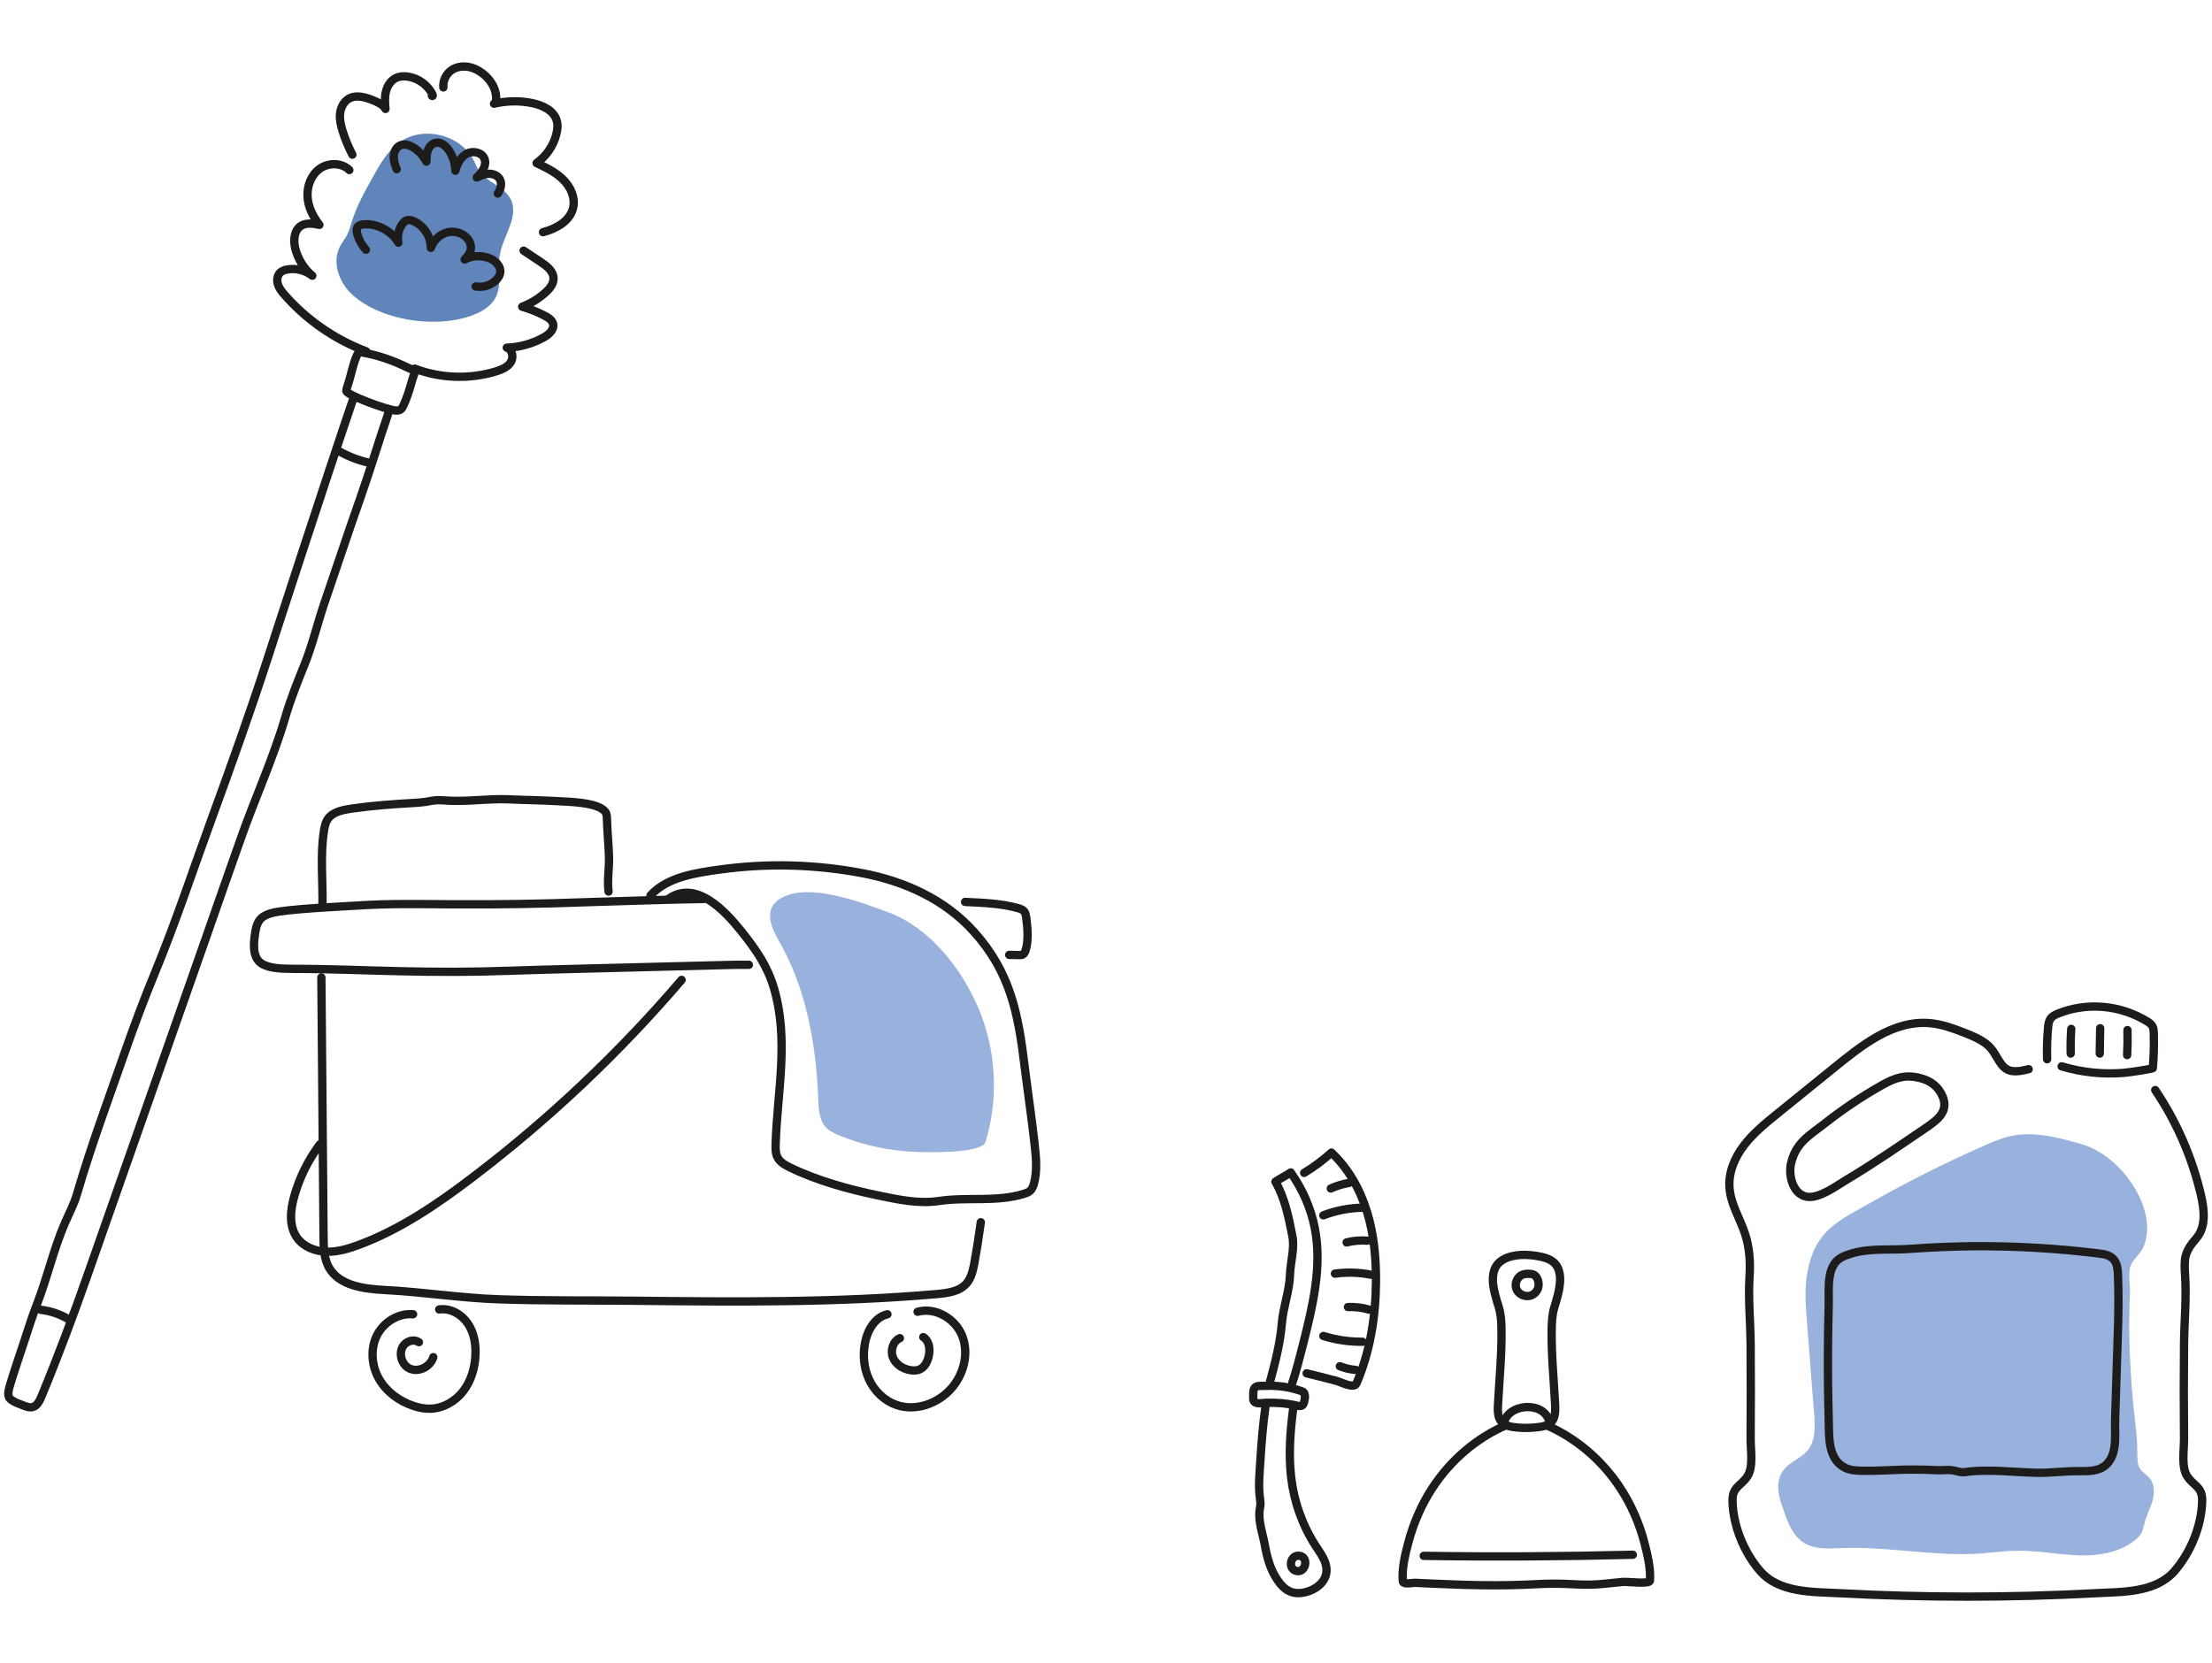
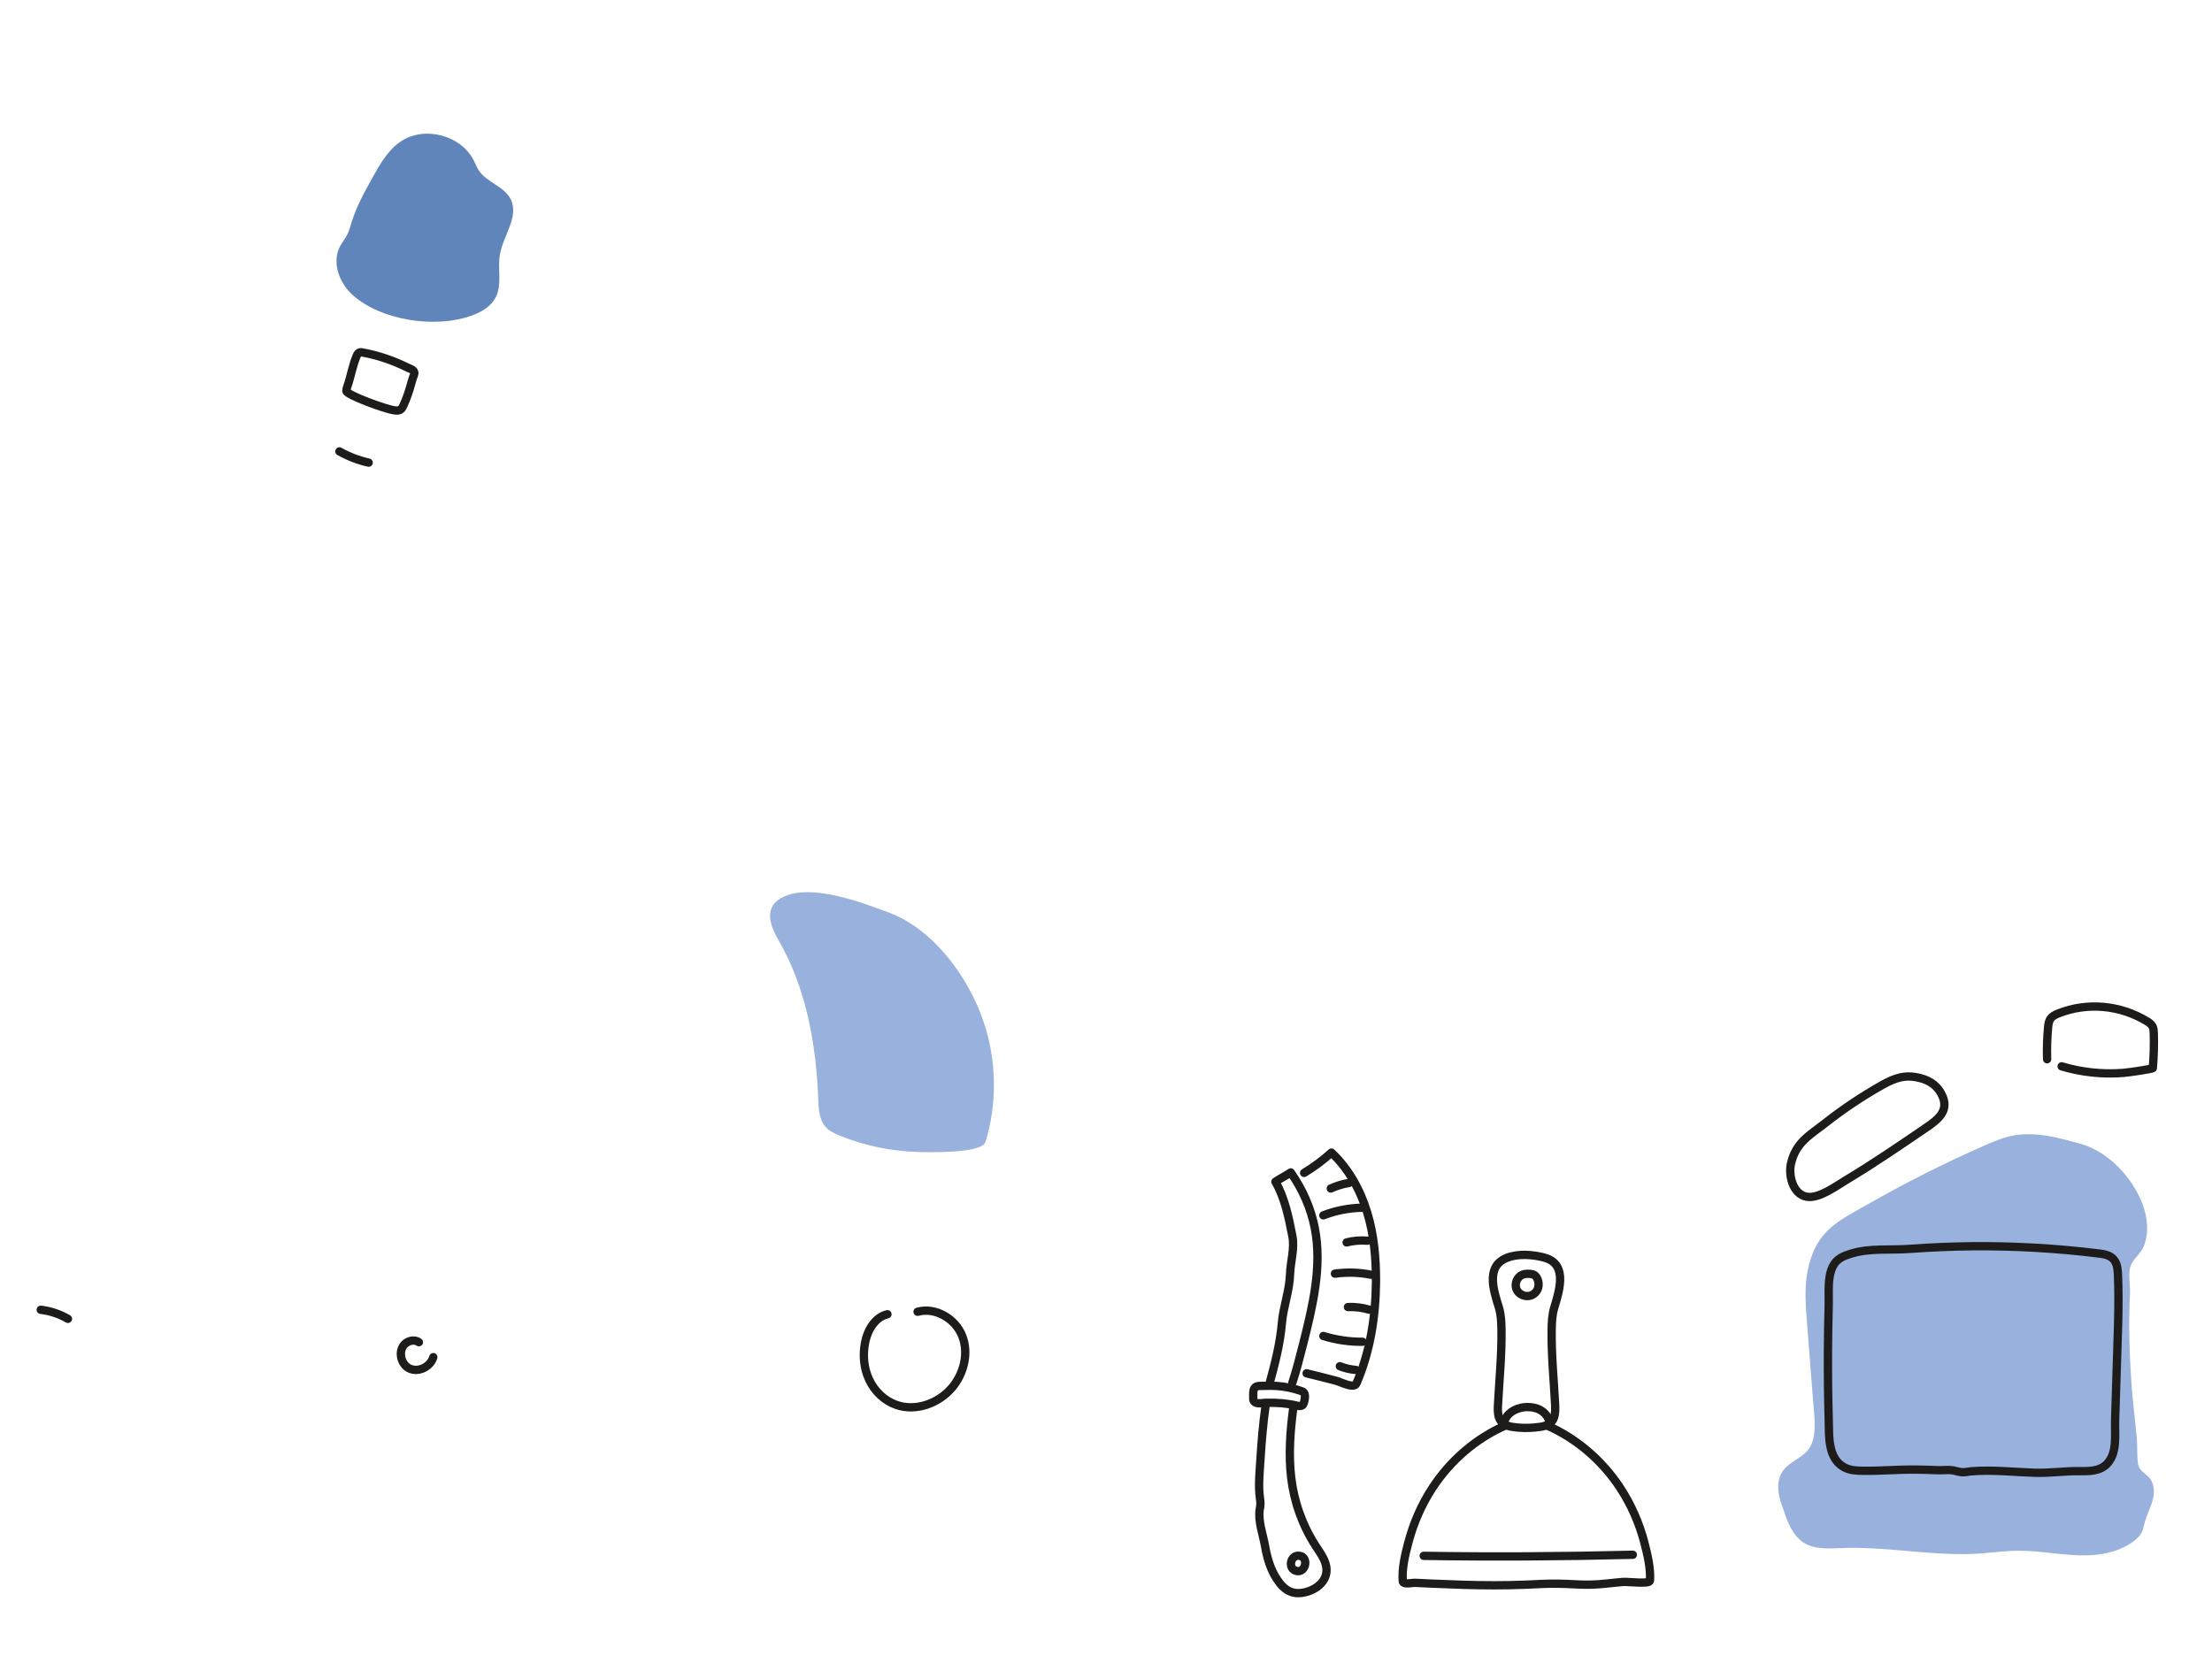
<svg xmlns="http://www.w3.org/2000/svg" width="266" height="200" viewBox="0 0 266 200" fill="none">
  <path d="M106.876 109.761C112.286 111.77 116.488 117.574 118.287 122.919 119.849 127.554 119.941 132.675 118.51 137.35 118.077 138.794 111.485 138.597 110.329 138.558 107.138 138.466 103.947 137.81 100.993 136.601 100.389 136.352 99.772 136.076 99.325 135.604 98.498 134.711 98.432 133.384 98.393 132.163 98.143 125.532 96.922 118.769 93.587 113.031 92.353 110.904 91.827 108.645 94.782 107.647 98.183 106.505 103.685 108.566 106.876 109.761ZM213.908 178.07C213.947 177.912 213.987 177.755 214.039 177.597 214.709 175.824 216.679 175.588 217.598 174.157 218.543 172.686 218.163 170.309 218.044 168.681 217.795 165.464 217.545 162.26 217.296 159.043 217.125 156.942 216.968 154.801 217.401 152.726 218.399 147.881 221.17 146.817 225.043 144.611 229.482 142.09 234.038 139.805 238.713 137.757 239.724 137.31 240.748 136.877 241.838 136.641 244.622 136.037 247.498 136.825 250.242 137.599 253.551 138.532 256.427 141.631 257.635 144.808 258.239 146.424 258.449 148.236 257.806 149.877 257.464 150.757 256.65 151.308 256.282 152.096 255.836 153.042 256.191 154.473 256.138 155.497 255.941 159.266 256.072 163.048 256.348 166.816 256.493 168.904 256.781 170.979 256.965 173.067 257.044 173.999 256.965 175.023 257.083 175.929 257.202 176.862 257.701 176.993 258.37 177.65 259.119 178.398 259.132 179.619 258.817 180.63 258.528 181.563 258.068 182.39 257.858 183.348 257.661 184.189 257.491 184.635 256.795 185.213 255.258 186.487 253.118 187.012 251.161 187.078 248.338 187.183 245.541 186.513 242.718 186.526 240.788 186.539 238.884 186.868 236.953 186.92 231.57 187.078 226.448 185.948 221.012 186.224 219.62 186.29 218.136 186.316 216.954 185.594 215.563 184.74 214.945 183.06 214.433 181.51 214.013 180.394 213.672 179.186 213.908 178.07Z" fill="#99B2DD" />
  <path d="M42.428 35.504C40.799 34.06 39.88 31.578 40.878 29.648C41.141 29.136 41.522 28.702 41.771 28.19C42.008 27.731 42.126 27.219 42.283 26.733C42.861 24.842 43.833 23.095 44.791 21.375C45.671 19.773 46.617 18.119 48.114 17.068C50.95 15.085 55.428 16.215 56.977 19.314C57.174 19.707 57.332 20.115 57.568 20.482C58.513 21.94 60.614 22.399 61.402 23.949C62.466 26.05 60.483 28.361 60.102 30.685C59.827 32.379 60.391 34.231 59.616 35.754C59.039 36.896 57.831 37.579 56.609 37.999C52.368 39.496 45.894 38.59 42.428 35.504Z" fill="#6085BA" />
-   <path d="M84.605 108.133C82.465 108.146 72.932 108.435 70.279 108.527 65.079 108.724 59.892 108.803 54.693 108.776 50.727 108.75 46.761 108.658 42.809 108.934 41.837 108.999 34.273 109.341 32.672 109.827 32.212 109.958 31.752 110.129 31.411 110.457 30.951 110.89 30.781 111.547 30.689 112.177 30.505 113.385 30.282 115.184 31.49 115.92 32.553 116.563 34.155 116.511 35.35 116.537 39.657 116.537 43.964 116.734 48.271 116.826 52.539 116.918 56.767 116.931 61.035 116.773 63.937 116.668 66.839 116.602 69.741 116.524 73.707 116.419 77.659 116.314 81.625 116.222 82.99 116.182 84.356 116.156 85.735 116.117 87.179 116.077 88.61 116.038 90.055 116.051M38.646 117.574C38.725 128.014 38.817 138.374 38.909 148.813 38.922 150.074 38.948 151.387 39.565 152.477 40.813 154.657 43.767 155.038 46.301 155.169 50.871 155.405 55.507 156.141 59.997 156.285 65.342 156.469 70.699 156.403 76.044 156.456 88.256 156.587 100.494 156.718 112.667 155.655 113.953 155.537 115.372 155.353 116.212 154.394 116.803 153.724 117 152.805 117.171 151.925 117.433 150.507 117.696 148.826 117.945 147.014M116.054 108.487C118.195 108.592 120.44 108.658 122.515 109.262 122.764 109.341 123.027 109.433 123.198 109.669 123.329 109.866 123.369 110.142 123.408 110.391 123.565 111.599 123.71 113.123 123.329 114.304 123.263 114.515 123.158 114.738 122.961 114.83 122.856 114.882 122.725 114.882 122.607 114.882 122.423 114.882 122.239 114.882 122.069 114.869 121.832 114.869 121.596 114.856 121.359 114.856M49.676 158.084C47.877 157.927 46.091 159.056 45.303 160.671 44.516 162.286 44.686 164.295 45.579 165.858 46.472 167.421 48.022 168.55 49.742 169.115 50.398 169.338 51.094 169.469 51.79 169.443 53.327 169.39 54.784 168.537 55.717 167.316 56.649 166.094 57.108 164.545 57.174 163.009 57.24 161.669 57.003 160.277 56.242 159.174 55.48 158.071 54.141 157.31 52.815 157.507" stroke="#1E1C1B" stroke-miterlimit="10" stroke-linecap="round" stroke-linejoin="round" />
  <path d="M50.372 161.445C49.873 161.091 49.138 161.235 48.691 161.656 47.825 162.47 48.179 164.137 49.269 164.623 50.359 165.109 51.764 164.387 52.105 163.244M106.718 158.085C105.221 158.426 104.315 160.002 104.026 161.499 103.737 162.996 103.868 164.585 104.525 165.963 105.168 167.342 106.35 168.485 107.782 168.984 110.106 169.811 112.837 168.826 114.452 166.948 115.91 165.254 116.527 162.772 115.713 160.698 114.899 158.623 112.496 157.192 110.342 157.783" stroke="#1E1C1B" stroke-miterlimit="10" stroke-linecap="round" stroke-linejoin="round" />
-   <path d="M108.215 160.959C107.388 161.314 107.046 162.417 107.375 163.271 107.703 164.111 108.57 164.662 109.463 164.807 109.857 164.873 110.277 164.873 110.631 164.702 111.209 164.426 111.524 163.796 111.669 163.179 111.879 162.338 111.761 161.288 111.025 160.828M73.181 107.24C72.997 105.862 73.286 104.404 73.234 102.999 73.181 101.476 73.023 99.966 72.984 98.456 72.971 98.167 72.958 97.852 72.761 97.615 71.881 96.512 68.506 96.447 67.088 96.368 65.105 96.249 63.109 96.236 61.114 96.144 58.684 96.039 56.255 96.447 53.826 96.302 53.353 96.276 52.867 96.223 52.394 96.263 52.001 96.289 51.606 96.381 51.213 96.447 50.674 96.525 50.136 96.565 49.597 96.591 47.155 96.735 44.726 96.906 42.297 97.261 41.312 97.405 40.235 97.615 39.618 98.272 39.158 98.758 39.04 99.388 38.948 99.992 38.489 102.907 38.843 106.111 38.777 109.066M38.462 137.652C37.083 139.504 36.033 141.604 35.403 143.824 34.917 145.504 34.707 147.461 35.731 148.892 36.519 149.982 37.911 150.521 39.263 150.56 40.616 150.599 41.929 150.192 43.203 149.72 48.179 147.855 52.631 144.809 56.859 141.591 66.038 134.606 74.468 126.635 81.966 117.863M80.351 108.146C83.686 105.716 87.245 109.643 89.162 112.033 90.882 114.186 92.287 116.182 93.075 118.874 94.9 125.124 93.469 131.322 93.272 137.599 93.259 138.137 93.246 138.715 93.495 139.201 93.797 139.792 94.401 140.133 94.992 140.422 98.288 142.024 102.162 143.088 105.746 143.823 108.176 144.322 110.513 144.821 112.955 144.453 116.343 143.954 119.862 144.624 123.171 143.587 123.421 143.508 123.67 143.416 123.867 143.245 124.117 143.022 124.248 142.681 124.34 142.352 124.747 140.842 124.59 139.24 124.419 137.678 124.078 134.553 123.605 131.454 123.224 128.341 122.449 121.947 121.53 116.97 117.092 112.046 113.612 108.185 108.819 106.018 103.79 105.047 98.13 103.957 92.3 103.799 86.588 104.587 83.725 104.981 80.219 105.48 78.223 107.712M259.171 131.113C261.758 134.947 263.623 139.254 264.673 143.758 265.08 145.518 265.304 147.566 264.122 148.932 262.625 150.665 262.638 151.374 262.769 153.515 262.94 156.207 262.664 158.99 262.638 161.682 262.599 165.477 262.599 169.259 262.638 173.054 262.651 174.42 262.27 176.468 263.045 177.61 263.82 178.753 264.857 178.845 264.818 180.526 264.765 183.493 263.439 186.723 261.509 188.956 259.198 191.621 255.193 191.464 252.002 191.635 241.759 192.186 231.399 192.186 221.157 191.635 217.952 191.464 213.947 191.621 211.649 188.956 209.719 186.737 208.393 183.493 208.34 180.526 208.314 178.845 209.338 178.753 210.113 177.61 210.888 176.468 210.507 174.42 210.52 173.054 210.546 169.259 210.546 165.477 210.52 161.682 210.494 158.99 210.218 156.193 210.389 153.515 210.507 151.781 210.376 149.982 209.824 148.341 209.207 146.489 208.091 144.796 207.973 142.8 207.855 140.987 208.616 139.215 209.719 137.77 210.822 136.326 212.24 135.17 213.645 134.028 215.904 132.203 218.149 130.377 220.408 128.552 223.704 125.887 227.604 122.63 232.147 123.077 233.539 123.208 234.879 123.694 236.192 124.206 237.124 124.573 238.056 124.954 238.844 125.558 239.75 126.241 240.026 127.16 240.683 128.027 241.497 129.117 242.626 128.933 243.952 128.605" stroke="#1E1C1B" stroke-miterlimit="10" stroke-linecap="round" stroke-linejoin="round" />
  <path d="M247.918 128.263C250.334 128.985 252.842 129.248 255.337 129.051 256.269 128.972 258.672 128.591 258.882 128.486 259 127.094 259.04 125.689 259 124.284 258.987 124.008 258.974 123.719 258.856 123.47 258.725 123.207 258.475 123.037 258.239 122.879 255.009 120.883 251.017 120.515 247.537 121.894 247.13 122.052 246.71 122.262 246.5 122.669 246.355 122.945 246.316 123.273 246.289 123.588 246.171 124.862 246.132 126.135 246.171 127.409M231.504 135.721C232.974 134.723 234.327 133.725 233.631 131.952 233.145 130.744 232.213 130.009 230.926 129.681 229.127 129.208 227.893 129.641 226.343 130.508 223.966 131.847 221.682 133.371 219.541 135.051 217.598 136.575 215.943 137.415 215.366 139.989 215.064 141.341 215.563 143.613 217.23 143.941 218.714 144.243 220.907 142.589 222.076 141.893 225.28 139.976 228.418 137.822 231.504 135.721ZM249.966 176.953C251.096 176.966 252.514 177.019 253.407 176.047 254.667 174.695 254.287 172.462 254.352 170.703 254.418 168.746 254.484 166.777 254.536 164.82 254.641 161.038 254.851 157.191 254.694 153.409 254.667 152.779 254.628 152.096 254.26 151.597 253.827 150.98 253.052 150.848 252.356 150.77 247.34 150.152 242.298 149.864 237.255 149.903 234.734 149.929 232.213 150.034 229.692 150.218 227.328 150.402 224.938 150.087 222.627 150.783 221.695 151.072 220.855 151.374 220.382 152.372 219.738 153.724 219.949 155.431 219.909 156.915 219.857 158.767 219.83 160.618 219.817 162.483 219.804 165.227 219.83 167.985 219.909 170.729 219.962 172.751 219.778 175.391 221.747 176.48 222.443 176.874 223.271 176.901 224.059 176.914 226.16 176.94 228.234 176.743 230.335 176.769 231.163 176.783 231.99 176.783 232.817 176.835 233.513 176.888 234.235 176.743 234.918 176.874 235.273 176.94 235.627 177.071 235.995 177.085 236.336 177.098 236.665 177.006 236.993 176.979 239.527 176.756 242.193 177.071 244.74 177.15 246.474 177.203 248.207 176.94 249.966 176.953Z" stroke="#1E1C1B" stroke-miterlimit="10" stroke-linecap="round" stroke-linejoin="round" />
-   <path d="M249.074 123.759C249.008 124.744 248.982 125.742 249.008 126.726M252.553 123.681C252.54 124.692 252.514 125.716 252.501 126.727M255.836 123.903C255.862 124.901 255.849 125.912 255.797 126.91M42.428 48.11C38.856 58.628 33.131 76.277 32.172 79.244 30.045 85.797 27.721 92.284 25.357 98.757 23.164 104.771 21.142 110.891 18.687 116.865 17.347 120.109 16.126 123.378 14.984 126.648 13.014 132.294 10.939 137.862 9.272 143.587 8.878 144.927 8.3 145.964 7.761 147.212 6.435 150.31 5.687 153.672 4.465 156.824 3.914 158.229 3.454 159.66 2.995 161.091 2.404 162.916 1.76 164.729 1.209 166.58 1.065 167.079.828 167.867 1.196 168.235 1.642 168.681 2.535 168.944 3.113 169.167 4.19 169.561 4.623 168.852 5.004 167.933 7.026 163.035 8.878 158.071 10.637 153.055 15.43 139.398 20.21 125.755 25.016 112.086 26.329 108.33 27.642 104.575 28.968 100.832 30.636 96.079 32.868 91.207 34.3 86.296 34.943 84.09 35.77 82.041 36.611 79.954 37.556 77.629 38.16 75.056 38.961 72.679 40.445 68.346 41.876 64.025 43.4 59.705 44.608 56.252 45.645 52.746 46.84 49.292M44.03 42.254C40.288 40.849 36.886 38.498 34.247 35.491 33.906 35.111 33.577 34.703 33.42 34.205 33.262 33.719 33.328 33.128 33.709 32.773 33.945 32.563 34.26 32.458 34.575 32.406 35.613 32.235 36.729 32.511 37.556 33.167 36.532 32.314 35.81 31.132 35.495 29.845 35.271 28.886 35.363 27.704 36.191 27.166 36.834 26.759 37.674 26.89 38.41 27.048 37.622 26.05 37.031 24.855 36.978 23.581 36.926 22.308 37.451 20.981 38.502 20.259 39.552 19.537 41.115 19.563 42.008 20.456M49.873 44.341C52.985 45.523 56.478 45.641 59.656 44.67 60.326 44.459 61.035 44.171 61.416 43.58 61.796 42.989 61.613 42.017 60.943 41.82 62.505 41.768 64.042 41.334 65.407 40.573 66.038 40.218 66.707 39.601 66.497 38.905 66.379 38.498 65.972 38.235 65.591 38.025 64.712 37.553 63.766 37.172 62.794 36.896 63.819 36.502 64.777 35.924 65.591 35.189 66.09 34.742 66.576 34.151 66.563 33.482 66.55 32.602 65.736 31.985 65 31.499 64.318 31.052 63.648 30.606 62.965 30.146M65.302 27.927C66.852 27.52 68.493 26.628 68.9 25.078 69.229 23.844 68.651 22.531 67.745 21.625 66.839 20.718 65.683 20.167 64.528 19.616 65.696 18.775 66.563 17.528 66.904 16.123 67.036 15.584 67.101 15.02 66.944 14.494 66.589 13.286 65.263 12.669 64.029 12.406 62.505 12.091 60.917 12.118 59.407 12.472 59.643 12.406 59.669 11.973 59.669 11.724 59.63 10.568 58.934 9.504 58.002 8.809 57.463 8.401 56.82 8.099 56.15 8.021 55.48 7.942 54.758 8.086 54.22 8.493 53.603 8.953 53.248 9.754 53.314 10.516M51.948 11.474C51.895 11.487 51.961 11.579 52.014 11.54 52.053 11.501 52.04 11.422 52.014 11.369 51.449 10.227 50.307 9.4 49.059 9.216 48.599 9.15 48.114 9.163 47.68 9.347 47.024 9.636 46.59 10.293 46.42 10.975 46.236 11.658 46.288 12.393 46.354 13.103 46.065 12.591 45.501 12.328 44.962 12.105 43.99 11.697 42.835 11.343 41.929 11.881 41.312 12.249 40.957 12.971 40.892 13.68 40.826 14.389 40.983 15.112 41.207 15.794 41.509 16.766 41.903 17.698 42.375 18.605M59.866 23.279C60.207 22.767 60.404 22.097 60.102 21.558 59.853 21.112 59.301 20.889 58.789 20.902 58.277 20.915 57.791 21.125 57.332 21.348 57.962 20.744 58.579 19.891 58.251 19.077 57.936 18.302 56.833 18.092 56.11 18.499 55.375 18.906 54.968 19.72 54.758 20.534 54.745 19.641 54.456 18.762 53.944 18.026 53.589 17.527 53.011 17.055 52.407 17.173 51.961 17.251 51.606 17.645 51.449 18.079 51.291 18.512 51.278 18.985 51.278 19.444 50.937 18.801 50.451 18.236 49.847 17.829 49.348 17.488 48.704 17.238 48.153 17.475 47.654 17.685 47.378 18.249 47.352 18.788 47.326 19.326 47.509 19.851 47.706 20.35M57.2 34.454C58.093 34.625 59.065 34.31 59.695 33.653 59.919 33.417 60.115 33.115 60.155 32.786 60.26 32.038 59.59 31.368 58.894 31.079 57.936 30.685 56.793 30.738 55.874 31.211 56.176 30.882 56.504 30.528 56.596 30.081 56.715 29.582 56.517 29.044 56.176 28.65 55.572 27.967 54.561 27.718 53.681 27.98 52.815 28.243 52.119 28.965 51.803 29.819 51.83 28.479 50.989 27.166 49.768 26.615 49.479 26.483 49.151 26.405 48.849 26.523 48.665 26.602 48.521 26.759 48.403 26.917 47.93 27.56 47.746 28.401 47.904 29.188 47.076 27.77 45.408 26.877 43.767 26.982 43.505 26.995 43.203 27.048 43.032 27.258 42.835 27.508 42.874 27.862 42.966 28.177 43.163 28.86 43.518 29.503 44.004 30.042" stroke="#1E1C1B" stroke-miterlimit="10" stroke-linecap="round" stroke-linejoin="round" />
  <path d="M8.169 158.636C7.171 158.058 6.041 157.677 4.899 157.546M41.785 46.442C42.205 45.234 42.402 43.921 42.914 42.752 42.993 42.582 43.111 42.411 43.295 42.372 43.373 42.358 43.452 42.372 43.518 42.385 45.448 42.726 47.234 43.343 49.007 44.21 49.427 44.42 50.018 44.525 49.768 45.142 49.611 45.51 49.519 45.904 49.401 46.298 49.164 47.138 48.889 47.965 48.521 48.753 48.442 48.937 48.337 49.134 48.179 49.252 47.969 49.41 47.681 49.397 47.431 49.357 46.315 49.213 41.693 47.506 41.653 47.033 41.653 46.862 41.706 46.639 41.785 46.442ZM44.332 55.647C43.097 55.372 41.916 54.912 40.812 54.295M155.408 166.33C155.907 164.807 156.301 163.257 156.695 161.708 157.851 157.112 159.006 152.385 158.114 147.75 157.654 145.386 156.669 143.088 155.212 141.026 154.686 141.394 153.898 141.775 153.373 142.143 154.502 144.073 154.988 146.515 155.408 148.669 155.71 150.153 155.185 151.755 155.133 153.252 155.067 155.287 154.319 157.165 154.148 159.161 153.951 161.564 153.307 164.085 152.664 166.409M150.918 168.668C151.299 168.904 151.824 168.733 152.231 168.733 152.874 168.72 153.531 168.733 154.174 168.786 154.634 168.825 155.093 168.904 155.553 168.983 155.842 169.035 156.367 169.245 156.63 169.022 156.814 168.865 156.892 168.353 156.919 168.09 156.945 167.762 156.866 167.446 156.577 167.355 155.606 167 154.594 166.79 153.583 166.711 153.071 166.672 152.572 166.672 152.06 166.698 151.719 166.724 151.075 166.606 150.852 166.974 150.681 167.236 150.708 167.591 150.708 167.906 150.721 168.208 150.629 168.471 150.918 168.668Z" stroke="#1E1C1B" stroke-miterlimit="10" stroke-linecap="round" stroke-linejoin="round" />
  <path d="M156.827 141.079C157.996 140.37 159.099 139.556 160.11 138.637 162.171 140.567 163.576 143.114 164.404 145.819 165.231 148.511 165.48 151.361 165.467 154.184 165.428 158.36 164.771 162.575 163.117 166.409 162.815 167.092 161.239 166.225 160.701 166.094 159.506 165.779 158.324 165.477 157.129 165.188M155.501 169.495C155.146 172.213 154.949 174.97 155.264 177.702 155.606 180.63 156.617 183.493 158.232 185.974 158.665 186.644 159.151 187.287 159.387 188.036 159.965 189.835 158.573 191.148 156.919 191.529 156.38 191.66 155.803 191.673 155.277 191.489 154.555 191.24 154.004 190.636 153.583 189.993 152.743 188.732 152.375 187.366 152.113 185.909 151.863 184.504 151.285 183.033 151.482 181.589 151.522 181.339 151.574 181.103 151.574 180.853 151.574 180.63 151.535 180.407 151.509 180.184 151.299 178.647 151.482 177.058 151.574 175.522 151.706 173.421 151.876 171.346 152.165 169.271" stroke="#1E1C1B" stroke-miterlimit="10" stroke-linecap="round" stroke-linejoin="round" />
  <path d="M155.934 188.969C154.791 188.746 155.159 186.934 156.301 187.144 157.404 187.341 157.024 189.179 155.934 188.969ZM162.237 142.287C161.475 142.405 160.727 142.642 160.031 142.957M163.786 145.268C162.198 145.307 160.622 145.609 159.138 146.187M164.443 149.233C163.602 149.168 162.749 149.233 161.935 149.444M164.876 153.331C163.445 153.042 161.974 153.002 160.53 153.199M164.653 157.532C163.826 157.283 162.946 157.178 162.093 157.217M163.852 161.393C162.263 161.406 160.661 161.17 159.138 160.697M180.266 170.519C180.529 171.294 181.251 171.544 181.96 171.649 182.827 171.767 183.706 171.793 184.586 171.701 185.466 171.609 186.516 171.531 186.871 170.519 187.055 169.981 187.029 169.39 187.002 168.825 186.845 165.845 186.543 162.877 186.595 159.896 186.608 159.03 186.648 158.15 186.897 157.309 187.436 155.497 188.552 152.254 185.991 151.361 185.19 151.085 184.218 150.954 183.378 150.941 182.052 150.928 180.187 151.269 179.688 152.792 179.294 153.974 179.675 155.34 180.003 156.482 180.082 156.758 180.161 157.021 180.253 157.296 180.502 158.124 180.542 159.003 180.555 159.883 180.607 162.864 180.305 165.845 180.148 168.812 180.108 169.403 180.082 169.981 180.266 170.519Z" stroke="#1E1C1B" stroke-miterlimit="10" stroke-linecap="round" stroke-linejoin="round" />
  <path d="M186.004 171.452C189.55 172.988 192.662 175.654 194.855 179.002 196.155 180.998 197.14 183.23 197.744 185.568 198.111 186.999 198.518 188.64 198.413 190.124 198.387 190.584 195.8 190.229 195.157 190.282 193.857 190.387 192.57 190.584 191.257 190.61 189.97 190.636 188.683 190.505 187.383 190.492 186.083 190.466 184.796 190.558 183.496 190.61 180.962 190.715 178.414 190.702 175.867 190.623 174.606 190.584 173.359 190.531 172.098 190.479 171.455 190.452 170.811 190.413 170.168 190.387 169.853 190.374 169.026 190.571 168.763 190.347 168.697 190.295 168.684 190.19 168.684 190.111 168.579 188.627 168.973 186.986 169.354 185.555 169.971 183.217 170.943 180.972 172.243 178.989 174.436 175.627 177.548 172.975 181.093 171.438M184.954 154.946C184.823 155.366 184.468 155.707 184.061 155.839 183.405 156.049 182.604 155.694 182.354 155.051 182.105 154.407 182.433 153.593 183.063 153.331 183.391 153.199 183.759 153.199 184.114 153.239 184.888 153.304 185.164 154.289 184.954 154.946ZM186.254 170.795C186.083 170.282 185.689 169.862 185.216 169.6 184.744 169.337 184.192 169.245 183.654 169.245 182.63 169.258 181.487 169.718 181.014 170.69" stroke="#1E1C1B" stroke-miterlimit="10" stroke-linecap="round" stroke-linejoin="round" />
  <path d="M196.352 187.012C187.974 187.222 179.596 187.274 171.206 187.143M163.038 164.78C162.381 164.728 161.738 164.583 161.121 164.334" stroke="#1E1C1B" stroke-miterlimit="10" stroke-linecap="round" stroke-linejoin="round" />
</svg>